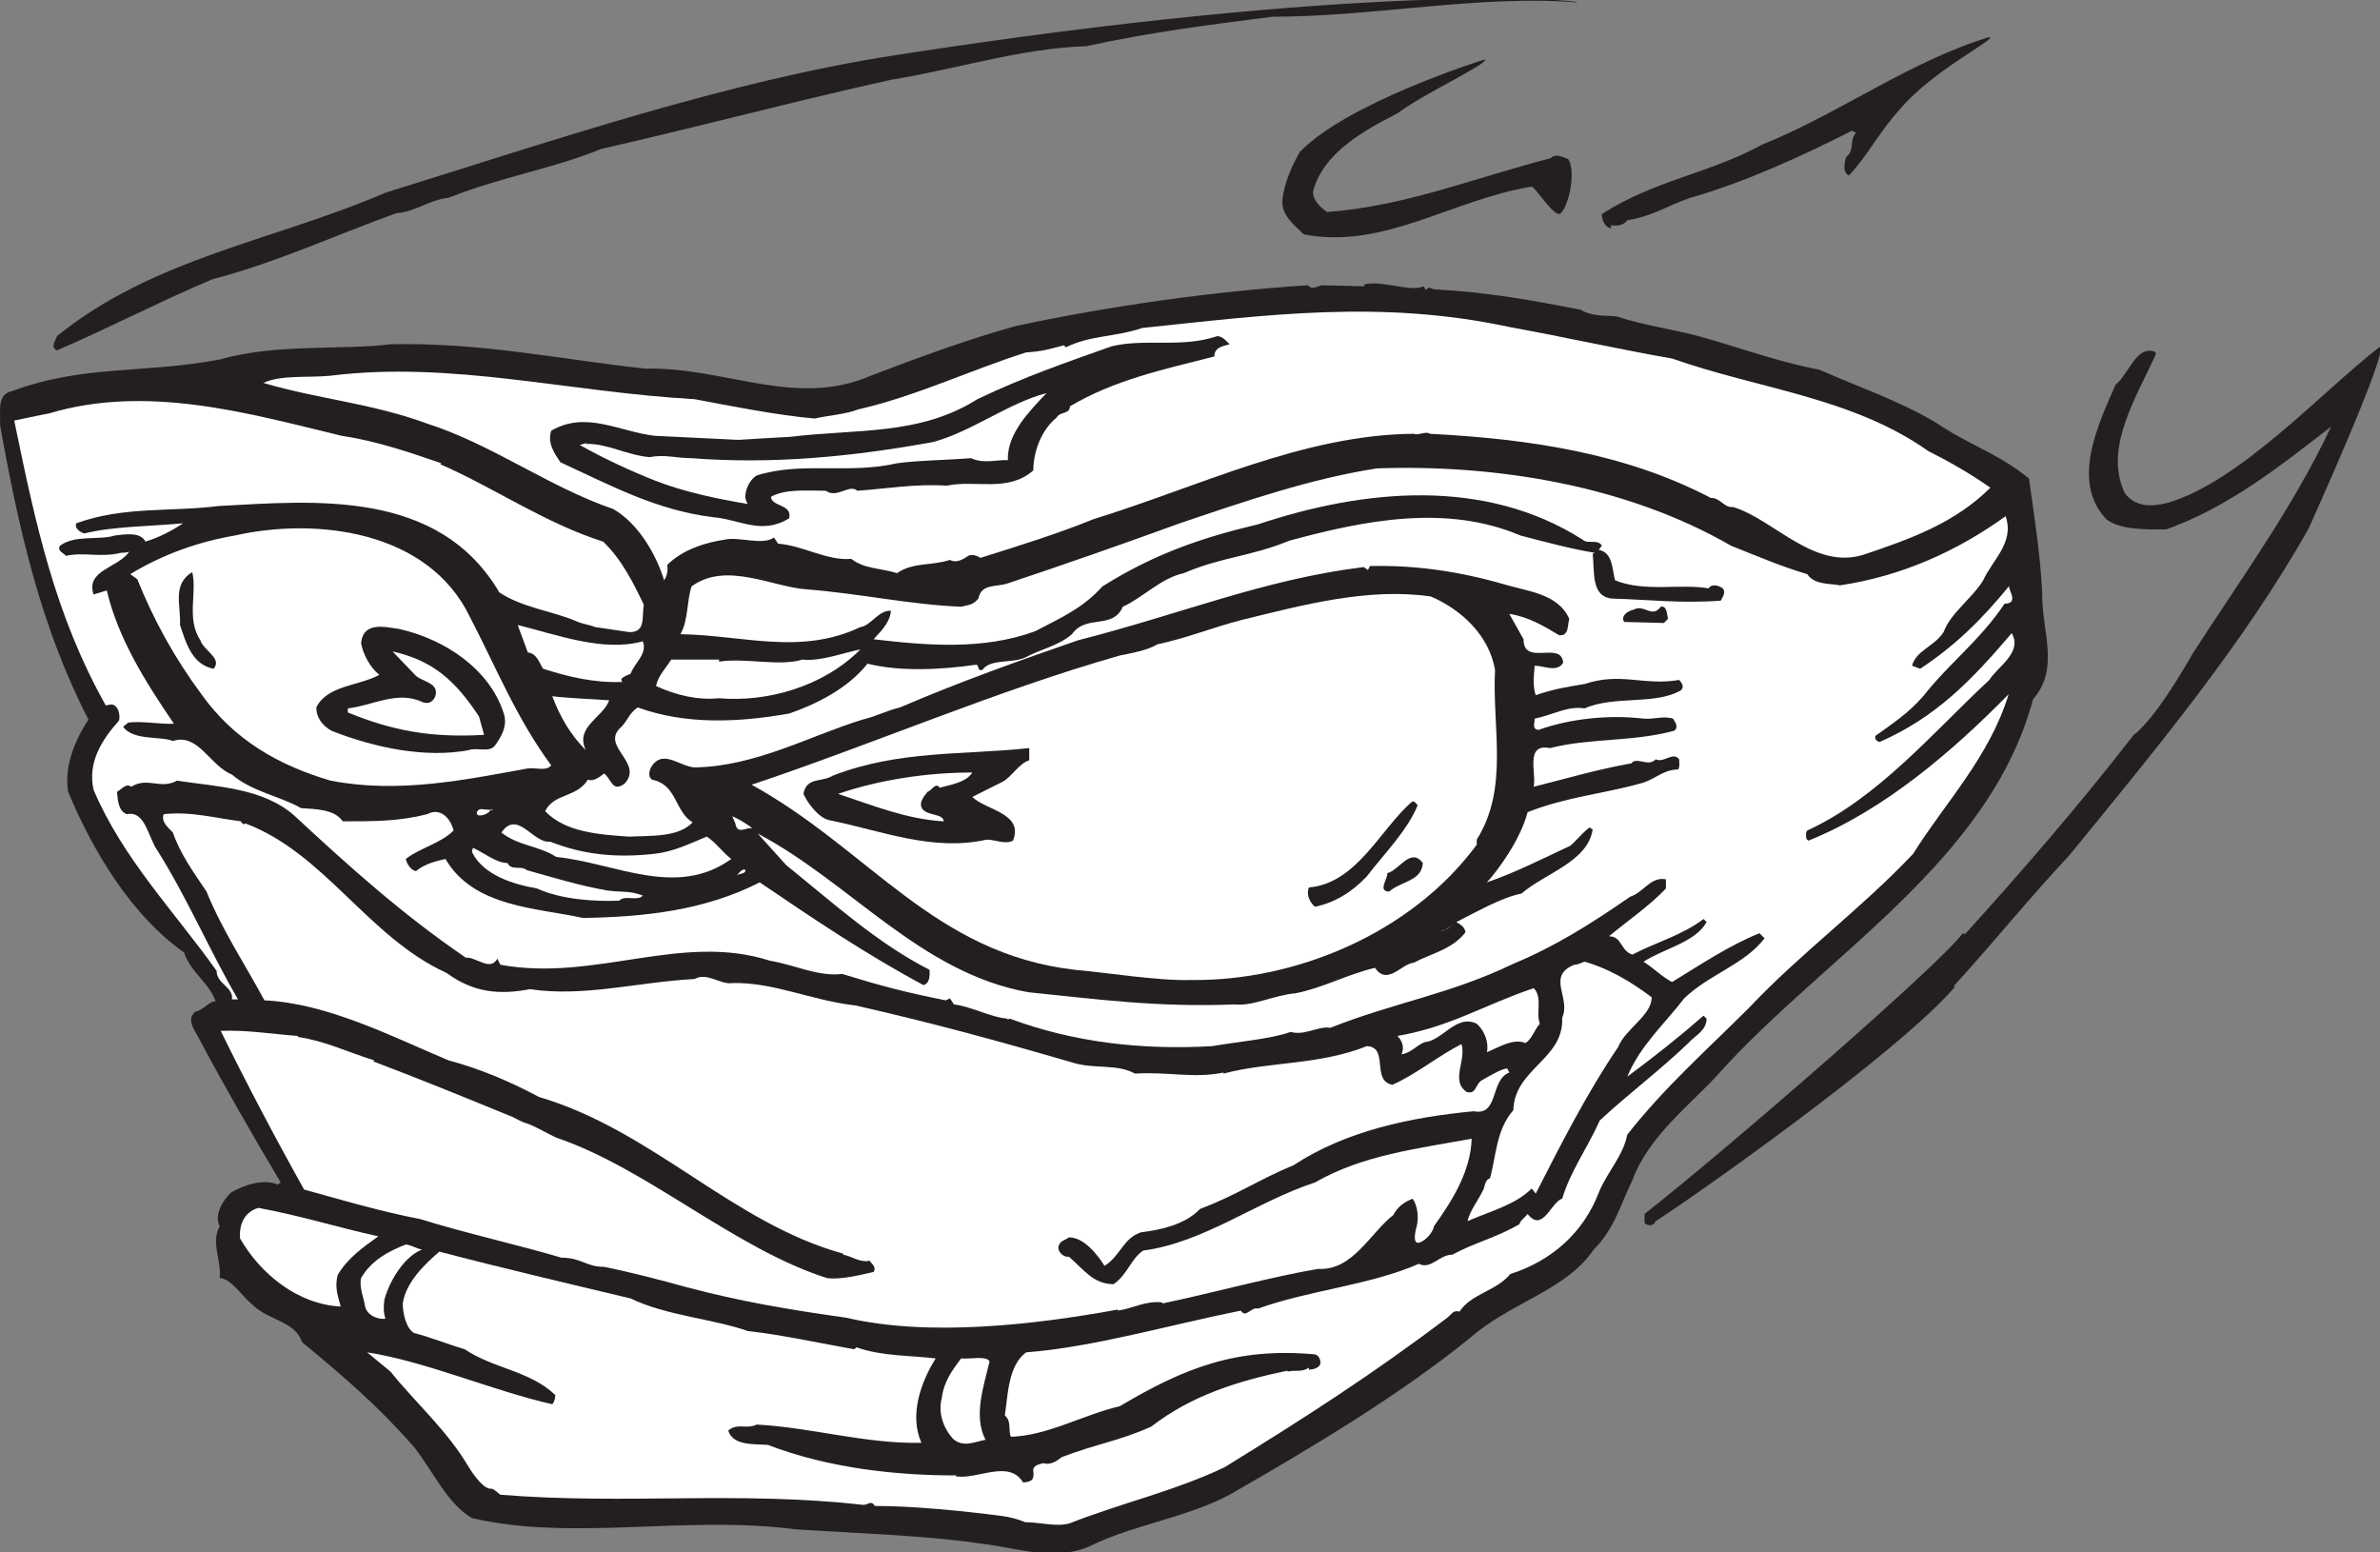
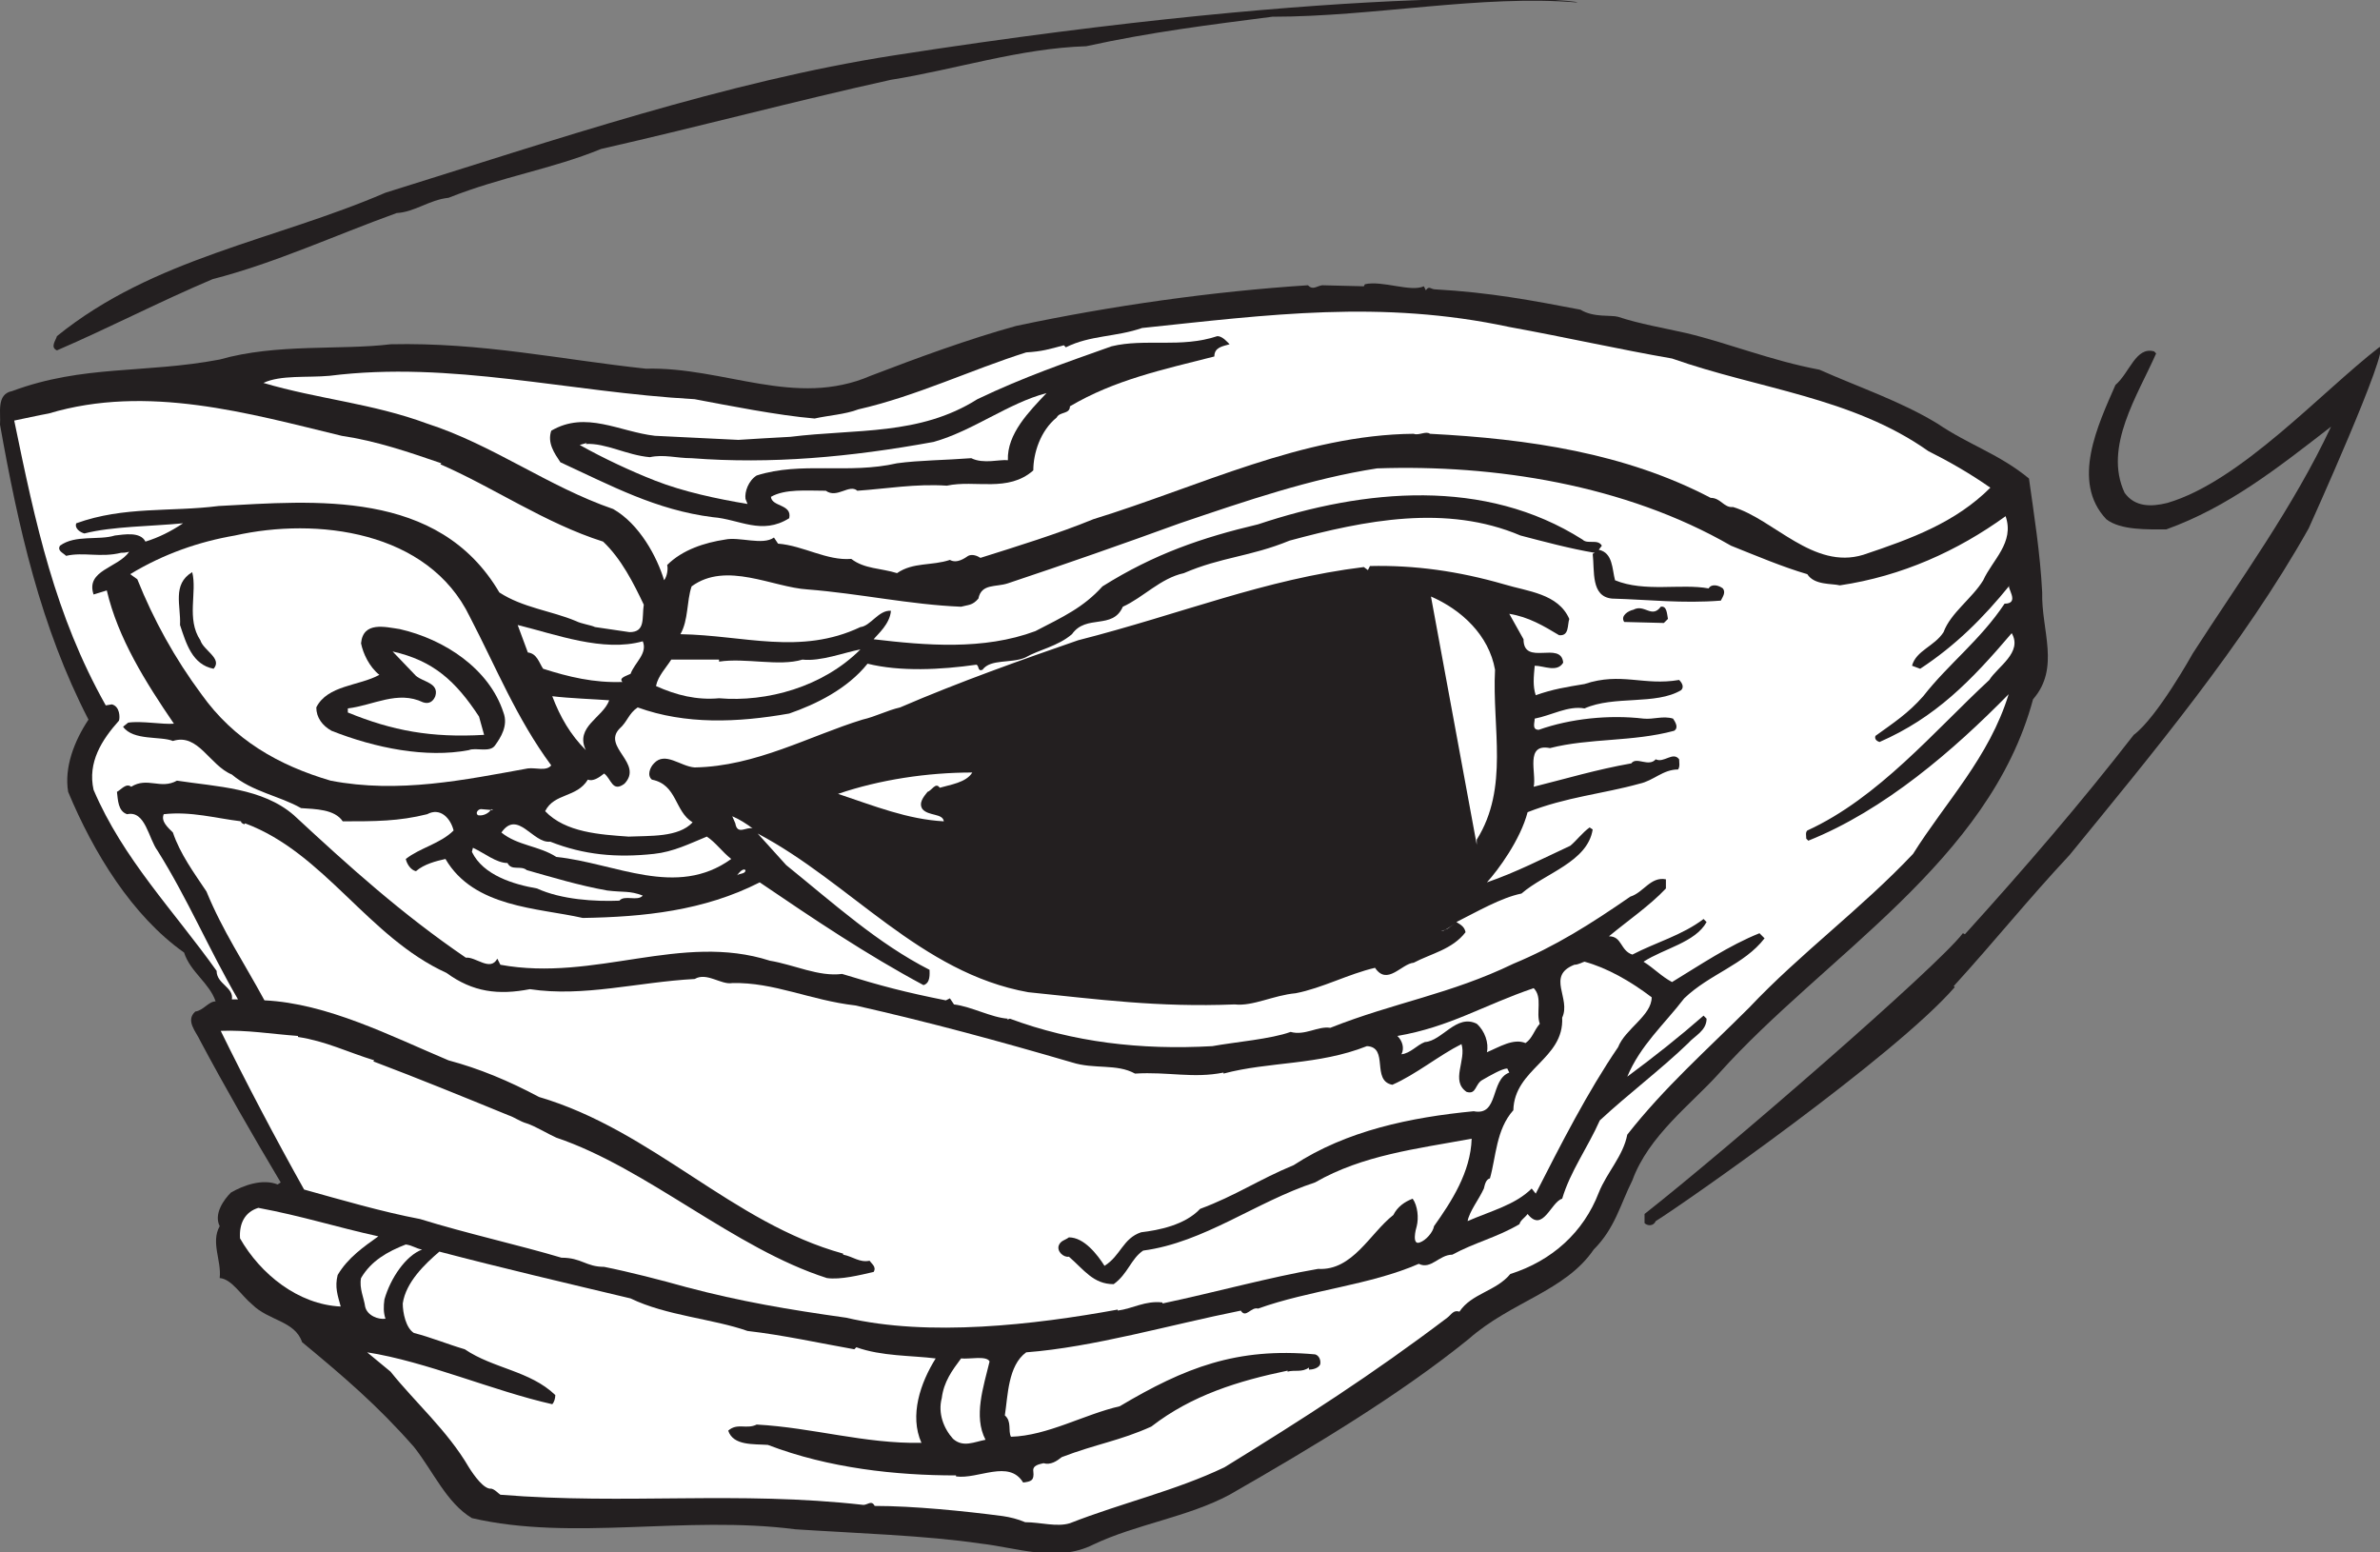
<svg xmlns="http://www.w3.org/2000/svg" viewBox="0 0 333.667 217.613" height="217.613" width="333.667" xml:space="preserve" id="svg2" version="1.1">
  <rect x="0" y="0" width="333.667" height="217.613" fill="#808080" stroke="none" />
  <defs id="defs6" />
  <g transform="matrix(1.333,0,0,-1.333,0,217.613)" id="g10">
    <g transform="scale(0.1)" id="g12">
      <path id="path14" style="fill:#231f20;fill-opacity:1;fill-rule:nonzero;stroke:none" d="m 1659.02,1629.89 c -100.52,8.55 -213.92,-14.97 -320.88,-14.97 -66.32,-8.57 -127.29,-16.05 -195.75,-31.02 -69.53,-2.15 -137.98,-24.61 -205.374,-35.31 -101.621,-22.46 -196.813,-48.13 -304.848,-72.73 -52.41,-21.4 -103.766,-28.89 -160.445,-51.35 -20.332,-2.13 -35.305,-14.97 -54.559,-16.04 -65.25,-23.54 -127.281,-52.41 -193.605,-69.53 -55.614,-23.53 -109.094,-51.34 -163.657,-74.88 -7.492,3.21 -1.07,10.7 0,14.98 101.621,82.36 228.911,100.54 345.504,150.82 178.625,55.62 359.25,117.1 534.824,144.41 494.77,76.93 718.79,58.83 718.79,55.62 v 0" />
-       <path id="path16" style="fill:#231f20;fill-opacity:1;fill-rule:nonzero;stroke:none" d="m 1998.11,1517.57 c -21.39,-23.53 -34.24,-49.19 -53.48,-69.52 -7.5,3.2 -4.28,13.9 -3.2,19.25 9.62,6.42 3.2,18.18 10.68,25.67 l -4.28,2.14 c -52.4,-26.73 -113.38,-54.55 -170.08,-70.6 -22.46,-7.49 -41.71,-20.31 -66.3,-23.53 -3.21,-5.35 -10.71,-6.41 -17.11,-5.35 v -3.21 c -6.43,1.07 -9.63,8.56 -9.63,14.98 54.55,35.3 113.38,42.8 167.93,72.73 82.36,33.16 155.09,87.72 239.59,113.38 9.63,-1.06 -58.83,-34.22 -94.12,-75.94 v 0" />
-       <path id="path18" style="fill:#231f20;fill-opacity:1;fill-rule:nonzero;stroke:none" d="m 1561.68,1569.98 c 4.3,-4.27 -65.23,-36.35 -91.97,-56.69 -33.17,-17.11 -78.11,-40.64 -88.79,-82.36 0,-9.63 8.55,-17.12 14.98,-21.39 83.44,6.42 156.15,36.36 235.33,56.69 4.28,5.35 12.83,1.07 18.16,-1.07 9.63,-16.05 -2.12,-56.69 -9.62,-57.76 -8.54,1.07 -24.59,27.81 -28.87,28.88 -84.49,-13.9 -155.12,-66.32 -239.59,-50.27 -9.65,9.62 -24.61,20.31 -22.48,37.44 2.15,17.11 9.63,34.23 18.18,49.2 49.22,51.34 190.39,96.27 194.67,97.33 v 0" />
      <path id="path20" style="fill:#231f20;fill-opacity:1;fill-rule:nonzero;stroke:none" d="m 1497.52,1331.45 2.13,-4.27 c 3.22,5.35 5.35,1.06 9.63,1.06 57.75,-3.2 102.69,-11.76 152.97,-21.39 13.9,-8.55 32.09,-5.35 39.57,-7.49 22.46,-7.48 48.12,-11.76 71.66,-17.11 44.94,-10.7 88.79,-28.87 140.13,-38.51 40.65,-18.18 85.57,-33.16 124.09,-56.69 33.14,-22.46 65.23,-32.09 96.26,-57.76 5.34,-38.51 11.76,-78.08 13.89,-119.8 -1.05,-39.584 19.26,-79.158 -9.61,-112.31 -46.01,-171.145 -219.28,-269.551 -330.53,-393.633 -28.88,-32.094 -73.8,-65.254 -90.91,-112.317 -12.85,-25.671 -18.21,-50.273 -40.65,-72.722 -29.96,-43.867 -86.66,-54.563 -131.58,-94.145 C 1471.84,165.535 1380.92,110.984 1293.2,60.703 1249.35,37.18 1194.81,29.695 1149.88,8.301 1111.37,-10.957 1069.66,5.078 1031.15,9.363 973.391,17.922 901.719,20.066 836.477,24.348 720.941,39.316 602.219,11.492 496.313,36.113 c -26.739,16.043 -40.637,49.191 -60.958,74.871 -38.515,43.852 -73.812,73.813 -117.66,110.168 -7.496,22.473 -35.3,22.473 -52.422,39.582 -11.761,9.625 -21.39,26.739 -34.218,27.813 2.129,18.183 -9.629,37.43 0,54.558 -6.422,12.833 4.265,27.801 11.758,35.293 12.832,7.493 33.16,14.981 49.203,8.555 l 3.211,2.141 c -29.954,50.269 -58.836,100.554 -84.504,148.679 -4.282,9.629 -16.039,21.407 -5.34,31.028 8.547,1.074 13.898,10.683 21.39,10.683 -6.421,19.254 -26.738,31.036 -33.16,51.344 -54.558,38.52 -95.199,104.824 -121.941,169.016 -4.277,25.664 6.41,53.476 21.391,75.949 C 42.789,973.121 19.254,1077.95 0,1185.98 c 1.07,11.76 -4.277,32.09 12.844,35.3 74.867,27.81 139.051,18.19 218.211,33.16 59.898,17.11 127.281,9.62 179.687,16.04 96.27,2.14 178.645,-16.04 268.492,-25.67 82.364,2.14 157.243,-41.72 236.395,-7.49 50.269,19.25 102.671,38.51 152.951,52.42 100.55,21.39 207.51,36.36 306.99,42.79 5.35,-5.35 8.57,-1.08 14.98,0 l 43.84,-1.08 1.1,2.14 c 18.16,4.28 48.12,-8.55 62.03,-2.14 v 0" />
      <path id="path22" style="fill:#ffffff;fill-opacity:1;fill-rule:nonzero;stroke:none" d="m 1758.52,1255.51 c 90.91,-32.09 189.31,-40.64 269.53,-97.34 21.4,-10.7 43.86,-23.53 65.27,-38.51 -36.39,-36.36 -82.38,-53.48 -133.71,-70.59 -52.42,-16.04 -94.12,37.44 -136.91,50.27 -9.63,-1.07 -12.84,9.63 -23.54,9.63 -89.86,47.07 -191.48,62.03 -295.23,67.38 -4.28,3.21 -11.76,-2.13 -17.11,0 -116.61,-1.06 -225.7,-55.62 -336.94,-89.84 -36.37,-14.98 -81.3,-28.88 -118.73,-40.65 -3.21,2.13 -8.56,4.28 -12.85,2.13 -3.2,-2.13 -11.75,-8.55 -19.241,-4.27 -19.25,-6.42 -38.512,-2.14 -55.621,-13.91 -17.122,5.35 -34.227,4.28 -48.129,14.98 -25.68,-2.14 -50.286,13.9 -77.024,16.04 l -4.277,6.42 c -11.774,-8.56 -36.371,1.07 -51.34,-2.13 -21.402,-3.22 -44.934,-10.7 -60.973,-26.75 1.075,-4.28 0,-11.77 -3.211,-16.04 -7.488,24.6 -25.668,58.83 -53.488,74.87 -68.453,23.53 -126.211,67.39 -195.742,89.85 -57.762,21.39 -114.449,25.67 -172.211,42.78 18.184,8.56 46,5.35 69.52,7.49 128.359,16.06 250.3,-17.11 384.011,-24.6 34.231,-6.42 87.711,-17.11 126.223,-20.32 13.902,3.21 32.09,4.28 45.992,9.63 60.973,13.9 118.731,41.71 176.491,59.9 17.12,1.07 23.54,3.21 39.58,7.48 l 2.14,-2.14 c 25.67,12.84 52.41,10.7 80.22,20.33 132.63,13.9 251.38,29.95 386.14,1.06 58.83,-10.69 115.53,-23.52 171.16,-33.15 v 0" />
      <path id="path24" style="fill:#231f20;fill-opacity:1;fill-rule:nonzero;stroke:none" d="m 1293.2,1270.48 c -7.48,-2.13 -16.03,-3.21 -16.03,-12.83 -54.56,-13.91 -104.83,-24.6 -151.89,-52.42 0,-8.55 -10.7,-5.34 -13.91,-11.76 -17.12,-13.91 -24.6,-37.43 -24.6,-55.62 -26.74,-23.54 -60.97,-9.63 -90.918,-16.05 -33.164,2.15 -63.114,-3.2 -94.133,-5.34 -8.559,7.49 -21.391,-8.56 -33.164,0 -20.317,0 -42.778,2.14 -57.758,-6.42 1.066,-10.7 22.461,-7.49 19.258,-22.47 -28.887,-18.18 -52.418,-1.06 -80.227,1.07 -59.902,7.49 -106.961,33.16 -160.441,57.76 -6.422,9.64 -13.914,20.33 -9.629,33.16 36.367,21.4 71.66,-1.07 109.097,-5.34 l 87.711,-4.28 c 14.981,1.06 36.372,2.14 54.563,3.2 69.519,8.56 135.84,1.08 196.811,39.58 49.21,23.54 93.06,38.51 141.19,55.63 35.3,8.55 72.74,-2.14 111.24,10.69 5.35,0 10.7,-6.42 12.83,-8.56 v 0" />
      <path id="path26" style="fill:#231f20;fill-opacity:1;fill-rule:nonzero;stroke:none" d="m 2267.68,1260.86 c -19.26,-43.86 -55.65,-98.41 -33.17,-146.55 10.69,-14.97 27.81,-14.97 44.92,-10.69 77.02,22.46 162.11,116.8 223.09,163.86 12.83,2.14 -74.41,-190.6 -74.41,-190.6 -68.46,-121.942 -165.79,-238.536 -251.37,-343.357 -44.92,-48.132 -78.07,-89.851 -121.94,-137.988 l 1.08,-1.062 c -63.11,-72.735 -286.66,-228.914 -314.49,-246.028 -2.13,-5.34 -8.56,-5.34 -11.76,-2.136 v 9.629 c 84.49,66.308 308.07,259.921 334.8,295.222 l 2.15,-1.062 c 62.03,68.449 121.94,137.968 177.54,209.644 24.61,18.184 62.05,85.567 62.05,85.567 50.28,78.081 105.9,154.031 145.47,238.531 -56.68,-43.85 -108.03,-84.5 -173.28,-108.03 -19.26,0 -48.13,-1.07 -63.11,10.7 -37.44,39.57 -8.57,99.47 9.63,141.19 14.98,12.83 21.39,40.65 40.65,35.3 l 2.15,-2.14 v 0" />
      <path id="path28" style="fill:#ffffff;fill-opacity:1;fill-rule:nonzero;stroke:none" d="m 1100.67,1219.14 c -18.18,-19.25 -41.71,-42.79 -40.64,-70.59 -8.56,1.06 -25.67,-4.29 -38.51,2.14 -27.813,-2.14 -54.551,-2.14 -78.082,-5.35 -51.352,-11.77 -100.551,2.13 -147.614,-12.84 -8.558,-5.35 -12.836,-17.11 -11.765,-24.6 l 2.136,-5.35 c -32.09,5.35 -67.386,12.84 -97.34,24.6 -24.601,9.63 -54.546,23.54 -79.148,37.44 l 7.484,2.14 -1.066,-1.07 c 21.391,1.07 42.781,-11.77 67.383,-13.91 14.976,3.21 27.805,-1.06 43.855,-1.06 83.434,-6.43 166.867,1.06 254.575,17.11 41.722,11.76 78.092,40.64 118.732,51.34 v 0" />
      <path id="path30" style="fill:#ffffff;fill-opacity:1;fill-rule:nonzero;stroke:none" d="m 464.234,1145.34 -1.082,-1.08 c 54.563,-23.53 110.184,-62.03 171.157,-81.29 19.246,-18.18 32.086,-43.85 42.777,-66.322 -2.129,-13.898 2.148,-28.878 -14.969,-28.878 l -36.371,5.351 c -4.269,2.137 -13.898,3.207 -20.32,6.422 -25.668,10.695 -55.621,13.902 -80.223,29.947 -64.18,109.11 -194.68,96.27 -295.23,90.92 -50.27,-6.42 -99.469,0 -149.754,-18.18 -2.137,-5.35 4.285,-9.63 8.566,-10.7 28.875,7.49 70.594,7.49 103.754,10.7 -12.836,-8.56 -25.668,-14.98 -39.578,-19.26 -5.348,10.7 -22.457,7.49 -32.086,6.42 -17.113,-5.35 -41.727,1.07 -57.766,-10.7 -3.207,-5.35 3.207,-7.48 6.422,-10.7 18.18,4.29 36.364,-2.13 57.766,3.22 2.133,0 4.273,0 8.555,1.07 -11.77,-17.12 -46.004,-19.25 -37.438,-44.93 l 13.899,4.28 c 11.769,-50.271 40.648,-96.259 70.597,-140.13 -11.765,-1.059 -34.226,3.219 -48.129,1.078 l -5.351,-4.281 c 10.703,-14.977 39.574,-9.629 52.41,-14.977 26.746,8.555 38.512,-25.672 62.043,-35.3 21.39,-18.176 50.265,-22.461 72.738,-35.305 14.973,-1.055 35.293,-1.055 43.852,-13.899 34.23,0 58.836,0 88.781,7.493 13.898,7.492 24.598,-4.278 27.812,-17.118 -13.914,-13.898 -35.304,-18.183 -50.273,-29.953 1.066,-5.351 5.352,-11.758 10.691,-12.84 8.571,7.489 21.403,10.704 31.024,12.84 29.961,-51.34 97.336,-51.34 144.406,-62.031 64.172,1.066 127.289,7.488 186.125,37.434 56.688,-38.508 112.309,-75.95 172.207,-108.032 7.488,2.129 6.414,11.758 6.414,16.047 -54.555,27.805 -100.547,69.524 -150.82,110.176 -9.621,10.691 -19.25,21.387 -29.945,33.145 97.335,-51.336 171.144,-146.543 284.525,-166.856 73.81,-7.488 135.84,-16.047 217.13,-12.832 19.26,-2.148 40.67,9.629 64.18,11.758 27.82,5.351 55.63,20.32 83.44,26.738 12.83,-19.25 27.81,4.278 40.65,5.352 18.18,9.629 40.64,13.918 54.55,32.09 -1.08,5.339 -4.28,7.492 -9.63,10.695 21.4,10.691 47.07,25.672 68.46,29.961 24.6,21.387 69.53,33.152 74.88,67.39 l -3.22,2.129 c -7.48,-5.351 -13.89,-13.918 -20.32,-19.257 -29.96,-13.907 -56.7,-27.801 -87.71,-38.504 11.76,12.839 35.31,44.929 42.79,73.804 40.65,16.047 79.16,19.25 117.66,29.953 14.98,3.211 24.61,14.969 40.64,14.969 2.15,3.215 1.08,7.492 1.08,10.699 -6.41,8.563 -16.06,-4.277 -24.61,0 -7.48,-8.558 -20.32,3.207 -25.67,-4.277 -36.36,-6.422 -68.45,-16.039 -102.69,-24.601 3.22,13.914 -9.61,46 17.13,40.652 41.7,10.687 86.64,6.406 130.48,18.18 5.36,3.207 1.08,9.617 -1.05,12.832 -10.7,3.207 -20.33,-1.059 -31.04,0 -36.36,4.277 -77.01,0 -110.17,-11.762 -7.48,0 -4.28,7.488 -4.28,11.762 17.13,3.207 35.29,13.906 52.4,10.699 31.04,13.902 74.89,3.207 101.63,19.246 3.22,3.223 1.09,7.488 -2.13,10.703 -37.45,-6.422 -60.96,8.559 -99.5,-4.281 -19.23,-3.199 -33.14,-5.344 -51.32,-11.766 -3.21,9.625 -2.15,19.254 -1.08,31.012 9.63,0 23.54,-7.481 29.96,3.215 -2.15,23.539 -41.72,-4.274 -41.72,24.609 l -14.98,26.742 c 20.32,-3.215 36.37,-12.832 52.41,-22.468 10.7,-1.063 8.57,10.695 10.7,17.117 -11.76,26.74 -43.85,28.88 -68.46,36.37 -48.12,13.9 -94.14,20.32 -141.19,19.25 l -2.15,-4.27 -4.28,3.2 c -104.82,-12.84 -191.45,-49.199 -300.56,-77.011 -58.83,-20.332 -125.15,-43.848 -187.185,-70.602 -13.907,-3.211 -25.668,-9.629 -39.579,-12.824 -55.621,-17.125 -112.32,-49.211 -176.492,-50.285 -14.976,1.074 -31.019,17.121 -42.793,4.281 -4.273,-4.281 -7.476,-12.832 -2.136,-17.117 26.753,-5.348 23.531,-33.149 42.793,-44.918 -14.977,-16.043 -44.93,-13.914 -67.391,-14.981 -29.953,2.149 -66.32,4.278 -87.711,26.75 9.629,19.247 33.156,13.895 44.922,33.149 5.351,-2.137 11.765,2.137 17.117,6.43 7.492,-5.352 8.563,-20.332 21.395,-10.704 20.316,21.391 -23.532,38.5 -5.352,57.75 8.559,7.489 9.629,16.047 19.258,22.469 50.265,-18.176 104.824,-16.039 159.379,-6.422 27.812,9.629 60.961,25.68 82.363,52.422 34.227,-8.558 77.012,-6.418 114.452,-1.066 3.21,-1.086 1.07,-7.492 6.42,-5.352 8.55,11.762 29.95,6.418 44.92,12.832 14.98,8.559 34.23,11.766 49.21,24.598 14.97,21.402 42.78,4.277 53.48,28.883 21.39,9.628 39.58,29.958 64.18,35.298 39.59,17.12 69.51,17.12 111.25,34.23 79.16,21.39 164.72,38.51 242.81,5.35 24.59,-6.42 52.4,-13.91 78.07,-18.18 l -2.13,-1.07 c 2.13,-18.19 -2.13,-44.93 20.33,-47.07 38.5,-1.07 73.81,-5.351 114.45,-2.13 2.13,4.27 5.34,8.55 2.13,12.83 -4.28,3.21 -11.78,5.35 -14.98,0 -28.88,5.35 -67.38,-4.28 -98.42,8.56 -3.18,11.76 -2.13,28.88 -17.11,32.09 l 3.23,4.27 c -4.28,7.49 -14.98,1.08 -20.33,6.43 -102.7,65.24 -228.89,53.48 -341.22,16.04 -58.83,-13.91 -109.1,-31.02 -163.66,-65.26 -20.32,-22.455 -41.71,-32.084 -70.59,-47.052 -54.55,-20.332 -115.519,-14.981 -170.082,-8.559 4.277,5.34 17.117,16.039 18.188,29.949 -12.836,1.071 -21.387,-16.039 -32.09,-17.117 -63.11,-29.953 -123.008,-8.558 -189.328,-7.492 8.558,14.98 6.418,34.23 11.765,50.271 36.371,26.75 85.575,-1.06 121.946,-3.2 54.546,-4.28 108.031,-16.052 161.511,-18.188 7.48,2.136 11.77,1.074 18.19,8.558 3.21,16.05 18.18,11.77 31.02,16.05 60.97,20.32 121.94,41.71 180.77,63.11 69.53,23.53 137.99,47.06 207.5,57.76 123.03,4.27 261,-17.12 372.25,-81.3 26.74,-10.7 54.55,-22.46 80.23,-29.95 7.48,-11.76 25.67,-9.62 34.22,-11.76 65.25,9.62 124.08,36.36 174.36,72.73 9.62,-27.81 -13.91,-45.99 -23.54,-67.38 -11.76,-19.26 -34.22,-34.228 -41.72,-54.56 -9.61,-14.973 -28.87,-19.254 -33.16,-35.305 l 8.57,-3.195 c 37.42,24.597 66.31,53.48 94.12,87.71 -4.27,-1.08 11.78,-19.261 -5.35,-19.261 -25.66,-38.5 -58.83,-63.102 -85.58,-97.328 -16.04,-18.196 -31,-27.813 -50.26,-41.723 -1.07,-3.207 1.06,-5.348 4.28,-6.422 58.83,25.68 96.27,64.184 139.06,114.465 11.76,-20.332 -14.98,-35.305 -23.55,-49.211 -57.74,-53.48 -116.59,-124.082 -191.45,-158.309 -2.15,-2.14 -1.09,-5.351 -1.09,-8.546 l 2.15,-2.161 c 80.23,32.09 152.96,95.211 210.72,154.043 -20.33,-66.316 -66.31,-113.386 -100.55,-167.937 -54.55,-57.754 -118.73,-104.824 -172.21,-161.516 -45.99,-45.984 -88.78,-83.426 -128.35,-133.711 -4.28,-22.468 -21.39,-39.578 -29.97,-60.965 -16.03,-41.718 -49.19,-71.668 -93.04,-85.578 -14.98,-18.179 -40.65,-20.332 -53.5,-39.578 -6.4,2.141 -8.53,-3.203 -12.83,-6.406 -79.14,-59.91 -150.8,-105.898 -234.26,-157.246 -51.33,-24.609 -108.02,-37.434 -162.57,-58.828 -13.91,-4.285 -31.03,1.062 -47.07,1.062 -7.48,3.227 -16.04,5.356 -23.53,6.418 -40.65,5.344 -94.133,10.695 -134.774,10.695 -3.211,6.422 -7.488,1.074 -11.765,1.074 -132.641,14.969 -249.235,0 -381.868,10.691 -3.21,2.148 -5.351,5.352 -9.628,6.426 -7.489,-1.074 -18.176,13.895 -23.532,22.461 -22.468,38.508 -56.695,68.469 -82.371,100.558 l -24.597,20.313 c 62.039,-9.621 132.64,-40.645 194.679,-54.555 2.141,2.153 3.207,6.418 3.207,9.629 -26.734,25.664 -65.246,27.793 -95.199,48.125 -18.187,5.356 -36.367,12.844 -53.477,17.121 -8.562,5.352 -11.769,21.407 -11.769,31.028 3.207,22.461 23.527,41.714 38.508,54.55 65.242,-17.121 133.711,-33.168 201.094,-49.211 37.437,-18.171 86.64,-21.394 123.007,-34.218 37.442,-4.285 75.953,-12.832 112.313,-19.27 l 2.14,2.141 c 26.739,-9.617 57.758,-8.543 83.43,-11.77 -16.039,-25.664 -27.808,-59.89 -14.973,-88.765 -59.894,-1.075 -114.453,16.05 -173.281,19.238 -10.695,-5.344 -20.324,2.156 -29.949,-6.406 5.352,-16.047 26.742,-13.907 41.715,-14.985 64.18,-24.59 134.777,-32.09 197.89,-32.09 v -1.062 c 23.53,-3.203 55.62,18.184 70.59,-6.414 8.56,1.062 11.77,2.129 10.7,11.758 -1.07,6.414 6.42,7.488 10.69,8.562 7.49,-2.148 13.91,2.141 19.26,6.414 36.37,13.91 60.97,17.114 94.13,32.094 42.79,33.16 91.98,48.145 143.33,58.824 v -1.051 c 7.48,2.125 14.98,-1.085 22.46,4.266 v -2.141 c 3.2,0 9.63,1.055 11.78,5.356 1.05,4.273 -1.08,9.629 -5.35,10.684 -82.37,7.488 -136.92,-13.899 -205.38,-54.543 -37.44,-8.567 -75.95,-31.028 -114.45,-32.09 -3.21,6.418 1.07,16.047 -6.42,22.461 3.21,20.324 3.21,52.414 22.46,66.32 70.6,5.34 150.82,28.887 225.7,43.863 5.35,-8.57 10.68,4.27 18.18,2.129 53.48,19.262 117.66,24.613 169.01,47.07 12.83,-6.414 21.38,9.629 35.29,9.629 23.54,12.825 47.07,18.176 70.61,32.09 1.07,4.27 5.35,6.406 8.55,10.696 16.04,-20.325 24.61,12.832 36.37,16.046 8.55,28.875 26.74,53.485 39.57,82.352 29.96,27.82 64.18,53.484 93.07,81.301 6.4,7.488 19.23,12.84 19.23,25.672 l -3.18,3.203 c -25.68,-22.461 -51.35,-42.774 -80.23,-64.168 13.9,33.152 38.49,54.539 59.9,82.351 26.74,25.672 63.1,35.313 84.49,63.118 l -5.33,5.347 c -32.09,-12.84 -62.05,-33.152 -91.99,-51.344 -11.78,6.414 -18.19,13.907 -29.97,21.395 21.39,13.906 54.56,20.312 66.31,41.711 l -3.18,3.211 c -22.46,-17.117 -50.29,-24.61 -74.88,-37.442 -12.85,4.278 -10.71,19.258 -24.61,19.258 19.26,16.043 42.79,32.09 59.9,50.274 v 9.629 c -16.05,3.203 -23.54,-13.907 -37.44,-18.196 -41.7,-28.863 -79.14,-52.398 -123.01,-70.593 -66.33,-32.079 -125.16,-40.633 -192.54,-67.372 -12.83,2.137 -26.74,-8.566 -41.72,-4.289 -20.31,-7.5 -58.83,-10.691 -82.36,-14.98 -75.94,-4.277 -146.54,4.289 -212.85,28.887 l -3.21,-1.075 1.07,1.075 c -17.12,1.066 -38.51,12.832 -56.69,14.98 l -4.281,6.406 -4.286,-2.129 c -42.785,8.555 -67.386,14.969 -109.105,27.801 -24.598,-3.199 -50.273,9.641 -75.941,13.906 -93.063,29.954 -183.981,-22.457 -283.454,-4.265 l -3.21,6.406 c -7.489,-13.894 -22.465,2.149 -33.161,1.066 -67.386,46.004 -121.937,95.204 -180.769,149.754 -33.16,28.887 -81.301,29.954 -123.008,36.375 -17.121,-9.625 -31.023,4.27 -48.141,-6.421 -5.343,4.285 -10.687,-3.204 -14.976,-5.344 1.074,-8.567 1.074,-20.321 10.703,-23.535 19.25,4.265 22.461,-25.664 32.09,-38.504 32.09,-51.352 53.48,-102.688 84.504,-156.172 h -6.422 c 2.137,12.84 -16.051,16.043 -16.051,29.949 -44.922,63.113 -98.402,117.656 -129.418,190.402 -6.422,28.875 8.559,52.407 26.738,72.735 1.071,3.207 1.071,14.969 -7.492,17.105 l -6.422,-1.066 c -53.48,95.199 -73.797,190.402 -96.265,299.512 10.695,2.13 24.605,5.34 36.371,7.47 103.758,31.03 210.722,0 308.058,-23.52 36.375,-5.35 70.602,-17.12 104.832,-28.88 v 0" />
      <path id="path32" style="fill:#ffffff;fill-opacity:1;fill-rule:nonzero;stroke:none" d="m 494.184,983.816 c 27.812,-53.484 49.199,-106.964 85.574,-156.168 -5.356,-6.418 -16.043,-2.14 -24.602,-3.199 -65.254,-11.777 -135.847,-26.754 -207.515,-12.84 -54.559,16.039 -101.621,42.782 -135.848,90.918 -27.809,37.434 -50.27,78.082 -67.391,120.863 l -7.492,5.35 c 35.301,21.4 72.742,34.23 110.18,40.65 85.57,19.25 203.23,5.35 247.094,-85.574 v 0" />
      <path id="path34" style="fill:#231f20;fill-opacity:1;fill-rule:nonzero;stroke:none" d="m 210.723,959.219 c 3.207,-10.703 23.531,-19.258 13.91,-29.949 -22.469,4.281 -28.891,26.742 -35.301,45.988 1.066,20.328 -8.562,42.792 12.832,55.622 5.352,-21.39 -6.422,-49.2 8.559,-71.661 v 0" />
-       <path id="path36" style="fill:#ffffff;fill-opacity:1;fill-rule:nonzero;stroke:none" d="m 1505,1005.21 c 32.09,-13.901 60.98,-40.647 67.38,-77.011 -3.2,-60.972 14.98,-124.078 -19.24,-178.629 v -5.351 c -69.53,-94.121 -191.48,-143.328 -299.5,-142.266 -35.31,-1.062 -86.65,7.481 -123.01,10.703 -148.692,17.11 -216.075,126.211 -340.157,194.668 125.156,41.715 258.857,99.473 387.217,135.844 10.7,2.141 28.88,5.348 39.57,11.77 34.23,7.48 55.63,17.113 88.79,25.671 65.26,16.039 133.7,34.231 198.95,24.601 v 0" />
+       <path id="path36" style="fill:#ffffff;fill-opacity:1;fill-rule:nonzero;stroke:none" d="m 1505,1005.21 c 32.09,-13.901 60.98,-40.647 67.38,-77.011 -3.2,-60.972 14.98,-124.078 -19.24,-178.629 v -5.351 v 0" />
      <path id="path38" style="fill:#231f20;fill-opacity:1;fill-rule:nonzero;stroke:none" d="m 1754.24,981.68 -4.3,-4.278 -41.7,1.067 c -4.29,6.418 4.28,11.769 9.61,12.84 11.78,6.41 19.28,-9.629 28.89,3.203 6.42,1.074 6.42,-7.481 7.5,-12.832 v 0" />
      <path id="path40" style="fill:#ffffff;fill-opacity:1;fill-rule:nonzero;stroke:none" d="m 676.023,958.145 c 5.356,-12.836 -8.558,-22.465 -12.835,-34.223 -4.282,-2.145 -12.84,-4.281 -8.547,-8.551 -29.969,-1.086 -56.707,5.336 -83.446,13.899 -4.281,6.41 -6.422,16.039 -16.039,17.109 l -10.703,28.879 c 39.578,-9.629 89.856,-28.879 131.57,-17.113 v 0" />
      <path id="path42" style="fill:#231f20;fill-opacity:1;fill-rule:nonzero;stroke:none" d="m 529.48,883.277 c 5.344,-13.906 -3.207,-26.75 -8.558,-34.238 -5.348,-8.551 -20.324,-2.141 -27.809,-5.344 -44.929,-8.558 -98.41,2.145 -144.402,20.325 -9.629,5.351 -16.051,13.906 -16.051,24.597 11.774,23.531 44.922,22.461 66.324,34.235 -10.703,8.554 -17.109,22.457 -19.257,33.16 2.148,23.531 25.679,17.109 40.648,14.968 47.066,-10.691 94.133,-41.71 109.105,-87.703 v 0" />
      <path id="path44" style="fill:#ffffff;fill-opacity:1;fill-rule:nonzero;stroke:none" d="m 904.926,949.59 c -39.578,-39.57 -98.406,-55.621 -148.68,-51.348 -23.531,-2.133 -44.933,3.211 -66.32,12.836 2.14,10.699 10.699,19.254 16.051,27.809 h 50.269 v -2.129 c 27.813,4.273 63.113,-5.352 87.711,2.129 19.262,-2.129 43.859,7.492 60.969,10.703 v 0" />
      <path id="path46" style="fill:#ffffff;fill-opacity:1;fill-rule:nonzero;stroke:none" d="m 503.805,878.988 5.351,-19.246 c -55.621,-3.215 -96.269,4.278 -143.332,23.535 v 4.274 c 26.739,3.207 52.406,19.246 79.149,6.418 6.418,-2.145 10.703,1.07 12.84,6.422 4.281,13.894 -12.84,14.98 -20.329,21.386 l -24.597,25.672 c 42.789,-9.629 66.316,-31.019 90.918,-68.461 v 0" />
      <path id="path48" style="fill:#ffffff;fill-opacity:1;fill-rule:nonzero;stroke:none" d="m 640.723,896.109 c -6.414,-18.183 -36.368,-27.812 -24.598,-52.414 -16.051,16.047 -26.738,34.231 -35.301,56.696 17.11,-2.149 45.992,-3.211 59.899,-4.282 v 0" />
      <path id="path50" style="fill:#231f20;fill-opacity:1;fill-rule:nonzero;stroke:none" d="m 1082.49,833 c -10.69,-3.211 -18.18,-17.121 -27.81,-22.465 l -32.09,-16.043 c 13.91,-13.918 54.56,-17.109 42.79,-46.008 -8.56,-4.265 -18.19,1.086 -27.81,1.086 -56.691,-12.84 -111.254,9.621 -164.734,20.313 -11.766,2.148 -23.527,18.183 -27.813,27.812 3.215,18.184 19.254,11.778 31.028,19.262 69.523,26.738 135.849,21.387 206.439,28.883 V 833" />
      <path id="path52" style="fill:#ffffff;fill-opacity:1;fill-rule:nonzero;stroke:none" d="m 1022.59,820.16 c -6.42,-10.687 -23.531,-12.836 -34.231,-16.039 -4.281,6.414 -8.55,-3.215 -12.832,-4.277 -4.281,-5.352 -9.629,-11.778 -5.347,-18.184 6.406,-7.488 21.386,-4.277 22.457,-12.844 -38.5,2.141 -72.731,16.047 -111.242,28.879 43.855,14.977 94.132,22.465 141.195,22.465 v 0" />
      <path id="path54" style="fill:#231f20;fill-opacity:1;fill-rule:nonzero;stroke:none" d="m 1491.09,785.93 c -10.7,-26.739 -36.36,-52.407 -53.47,-74.875 -16.06,-17.11 -34.24,-27.801 -54.55,-32.09 -5.36,4.289 -9.63,12.832 -6.43,20.32 50.27,4.289 74.88,60.988 108.05,89.856 3.18,2.136 4.27,-2.129 6.4,-3.211 v 0" />
      <path id="path56" style="fill:#ffffff;fill-opacity:1;fill-rule:nonzero;stroke:none" d="m 516.645,781.66 c -2.137,-4.277 -8.559,-7.488 -13.911,-6.426 -3.203,2.149 0,6.426 3.211,6.426 l 12.84,-1.086 -2.14,1.086 v 0" />
      <path id="path58" style="fill:#ffffff;fill-opacity:1;fill-rule:nonzero;stroke:none" d="m 253.512,768.816 c 0,-2.136 2.133,-2.136 3.211,-3.211 l 1.07,1.075 c 83.434,-31.028 129.418,-119.805 211.781,-157.246 27.821,-20.313 54.563,-23.516 87.723,-17.11 56.687,-8.547 113.379,7.492 173.277,10.703 12.832,7.493 27.809,-6.418 39.571,-4.289 43.863,1.078 82.375,-18.172 129.437,-23.523 80.227,-18.184 150.818,-37.442 227.838,-59.902 23.53,-7.493 47.06,-1.063 66.32,-11.766 35.29,2.137 60.96,-5.356 93.06,1.07 v -1.07 c 48.12,12.84 99.47,8.562 150.82,28.875 23.51,-1.063 4.27,-36.367 26.74,-40.645 24.6,10.703 49.19,31.016 72.73,42.786 5.35,-17.102 -11.78,-38.508 5.35,-50.266 10.7,-3.223 8.56,8.562 17.11,12.832 7.48,4.277 20.33,11.769 25.68,11.769 l 2.13,-4.281 c -20.33,-7.488 -10.68,-46.004 -37.44,-40.652 -66.31,-6.406 -133.69,-20.32 -189.31,-56.692 -36.39,-14.976 -60.98,-32.085 -98.42,-45.984 -16.04,-17.117 -43.86,-22.473 -62.04,-24.609 -19.25,-6.414 -21.39,-24.61 -38.5,-35.301 -7.49,11.773 -21.4,29.949 -37.44,29.949 -4.28,-3.203 -8.56,-3.203 -10.7,-8.555 -2.14,-6.414 5.35,-12.839 10.7,-11.757 16.04,-13.907 25.67,-28.899 47.06,-28.899 14.98,10.703 18.19,26.75 31.02,35.305 64.18,8.555 118.73,51.348 180.78,71.672 50.27,28.886 106.95,35.293 164.72,45.996 -1.07,-35.305 -21.38,-66.32 -39.59,-91.985 -1.05,-6.425 -8.55,-14.98 -14.98,-17.128 -8.53,-3.204 -4.26,13.918 -3.2,17.128 2.15,8.543 1.07,21.387 -4.28,28.879 -8.55,-3.214 -16.03,-8.566 -20.31,-17.121 -24.61,-19.25 -42.79,-58.828 -79.16,-56.687 -50.27,-8.559 -108.03,-24.602 -163.66,-36.367 v 1.062 c -18.18,2.141 -31.02,-6.418 -47.06,-8.547 v 1.059 c -87.71,-16.035 -198.964,-28.879 -285.593,-8.547 -60.969,8.547 -111.25,17.109 -167.941,32.09 -26.739,7.492 -59.899,16.035 -86.641,21.387 -19.25,0 -23.527,9.621 -44.922,9.621 -42.785,12.839 -100.551,25.679 -148.691,40.664 -39.571,7.468 -83.426,20.308 -121.938,31.004 -29.941,53.488 -60.961,112.316 -87.707,166.875 27.805,1.066 52.418,-3.223 81.285,-5.352 v -1.074 c 28.895,-4.278 52.422,-16.043 80.231,-24.59 l -1.07,-1.074 c 48.14,-18.196 95.203,-37.442 142.261,-56.699 6.422,-2.129 11.774,-6.407 19.254,-8.563 9.637,-3.195 21.395,-10.684 31.024,-14.965 95.203,-32.09 187.199,-116.59 284.527,-147.613 13.906,-2.129 35.297,3.211 49.199,6.414 3.219,5.352 -2.133,8.562 -4.273,11.769 -10.7,-2.14 -17.117,4.286 -27.805,6.422 v 1.067 c -116.605,32.09 -200.035,129.426 -319.836,164.726 -32.09,17.11 -63.109,29.953 -95.191,38.516 -60.981,25.664 -127.289,59.894 -193.61,63.105 -21.39,39.571 -43.859,72.735 -60.968,114.446 -12.844,19.258 -27.813,39.578 -35.305,62.039 -5.352,5.351 -12.836,11.765 -9.629,19.258 28.883,3.214 54.562,-4.278 81.301,-7.493 v 0" />
      <path id="path60" style="fill:#ffffff;fill-opacity:1;fill-rule:nonzero;stroke:none" d="m 791.547,761.328 c -6.418,2.141 -16.047,-7.488 -18.188,5.352 l -3.214,7.492 c 7.492,-3.215 16.05,-8.567 21.402,-12.844 v 0" />
      <path id="path62" style="fill:#ffffff;fill-opacity:1;fill-rule:nonzero;stroke:none" d="m 687.781,734.59 c 20.332,2.14 37.446,10.703 55.625,18.183 9.629,-6.414 16.051,-16.043 25.672,-23.535 -57.765,-41.711 -121.933,-4.265 -183.976,2.141 -18.188,11.766 -40.649,11.766 -57.766,25.672 17.117,24.609 33.156,-11.758 51.352,-9.617 35.296,-13.911 69.531,-17.121 109.093,-12.844 v 0" />
      <path id="path64" style="fill:#ffffff;fill-opacity:1;fill-rule:nonzero;stroke:none" d="m 533.754,724.973 c 4.281,-8.575 13.914,-2.141 20.324,-7.493 26.746,-7.492 54.559,-16.042 84.512,-21.394 17.109,-2.141 23.527,0 37.433,-5.344 -5.347,-6.426 -19.253,1.055 -24.605,-5.351 -25.672,-1.075 -60.965,1.062 -86.645,12.832 -24.597,4.277 -56.687,13.906 -68.46,38.507 l 1.082,4.278 c 11.761,-5.356 24.601,-16.035 36.359,-16.035 v 0" />
      <path id="path66" style="fill:#231f20;fill-opacity:1;fill-rule:nonzero;stroke:none" d="m 1496.45,724.973 c -1.08,-19.258 -23.54,-19.258 -35.32,-29.961 -12.83,0 -1.05,13.914 -2.13,19.258 12.84,3.21 24.61,27.808 37.45,10.703 v 0" />
      <path id="path68" style="fill:#ffffff;fill-opacity:1;fill-rule:nonzero;stroke:none" d="m 784.059,717.48 c 0,-4.289 -6.422,-3.21 -8.559,-5.351 -1.07,-1.074 5.344,8.555 8.559,5.351 v 0" />
      <path id="path70" style="fill:#ffffff;fill-opacity:1;fill-rule:nonzero;stroke:none" d="m 1515.7,653.301 c 9.61,3.203 5.35,2.14 13.91,7.492 -5.35,-3.227 -10.7,-7.492 -13.91,-7.492 v 0" />
      <path id="path72" style="fill:#ffffff;fill-opacity:1;fill-rule:nonzero;stroke:none" d="m 1737.13,583.777 c 0,-19.265 -27.83,-33.172 -35.31,-52.418 -32.09,-47.062 -59.91,-101.625 -86.64,-154.023 l -4.28,5.34 c -17.11,-17.117 -42.79,-23.535 -67.38,-34.231 2.12,10.696 11.75,22.461 17.11,34.231 1.05,4.277 2.12,9.621 6.4,10.703 6.43,22.461 6.43,51.34 24.61,71.66 1.07,43.859 53.48,53.477 51.35,97.336 9.63,20.32 -17.11,43.855 12.83,55.633 4.28,0 9.63,3.203 10.68,3.203 23.56,-6.426 48.15,-20.32 70.63,-37.434 v 0" />
      <path id="path74" style="fill:#ffffff;fill-opacity:1;fill-rule:nonzero;stroke:none" d="m 1619.45,555.957 c -6.42,-7.48 -7.48,-14.973 -14.98,-20.32 -12.83,5.347 -27.79,-4.278 -40.64,-9.629 2.15,9.629 -2.15,22.469 -10.69,29.949 -21.4,10.691 -36.38,-18.184 -54.57,-19.246 -8.55,-3.215 -14.96,-11.77 -24.59,-12.844 3.21,6.426 1.08,13.906 -4.27,19.258 55.6,9.617 89.84,32.09 143.32,50.273 9.63,-9.621 2.15,-25.671 6.42,-37.441 v 0" />
      <path id="path76" style="fill:#ffffff;fill-opacity:1;fill-rule:nonzero;stroke:none" d="m 397.914,332.402 c -14.98,-10.691 -32.09,-22.468 -42.781,-40.644 -3.219,-12.832 0,-21.399 3.203,-33.164 -44.934,2.14 -84.504,34.226 -105.895,71.672 -1.07,16.043 5.352,27.8 19.254,32.089 46,-8.554 82.36,-20.332 126.219,-29.953 v 0" />
      <path id="path78" style="fill:#ffffff;fill-opacity:1;fill-rule:nonzero;stroke:none" d="m 443.902,318.508 c -17.109,-6.438 -33.16,-29.961 -39.582,-52.422 -1.058,-7.492 -1.058,-13.898 1.086,-20.332 -7.492,-1.059 -19.261,3.223 -21.402,12.84 -1.07,8.554 -6.422,19.25 -4.277,29.953 10.695,18.183 27.816,27.812 47.066,35.301 7.488,-1.075 10.691,-4.278 17.109,-5.34 v 0" />
      <path id="path80" style="fill:#ffffff;fill-opacity:1;fill-rule:nonzero;stroke:none" d="m 1040.77,200.84 c -6.41,-26.746 -17.11,-57.766 -4.27,-82.371 -11.77,-2.129 -23.53,-8.547 -34.23,1.074 -9.633,10.691 -16.043,26.746 -11.77,42.781 2.137,17.117 10.7,28.875 20.32,41.707 8.56,-1.051 26.75,3.227 29.95,-3.191 v 0" />
    </g>
  </g>
</svg>